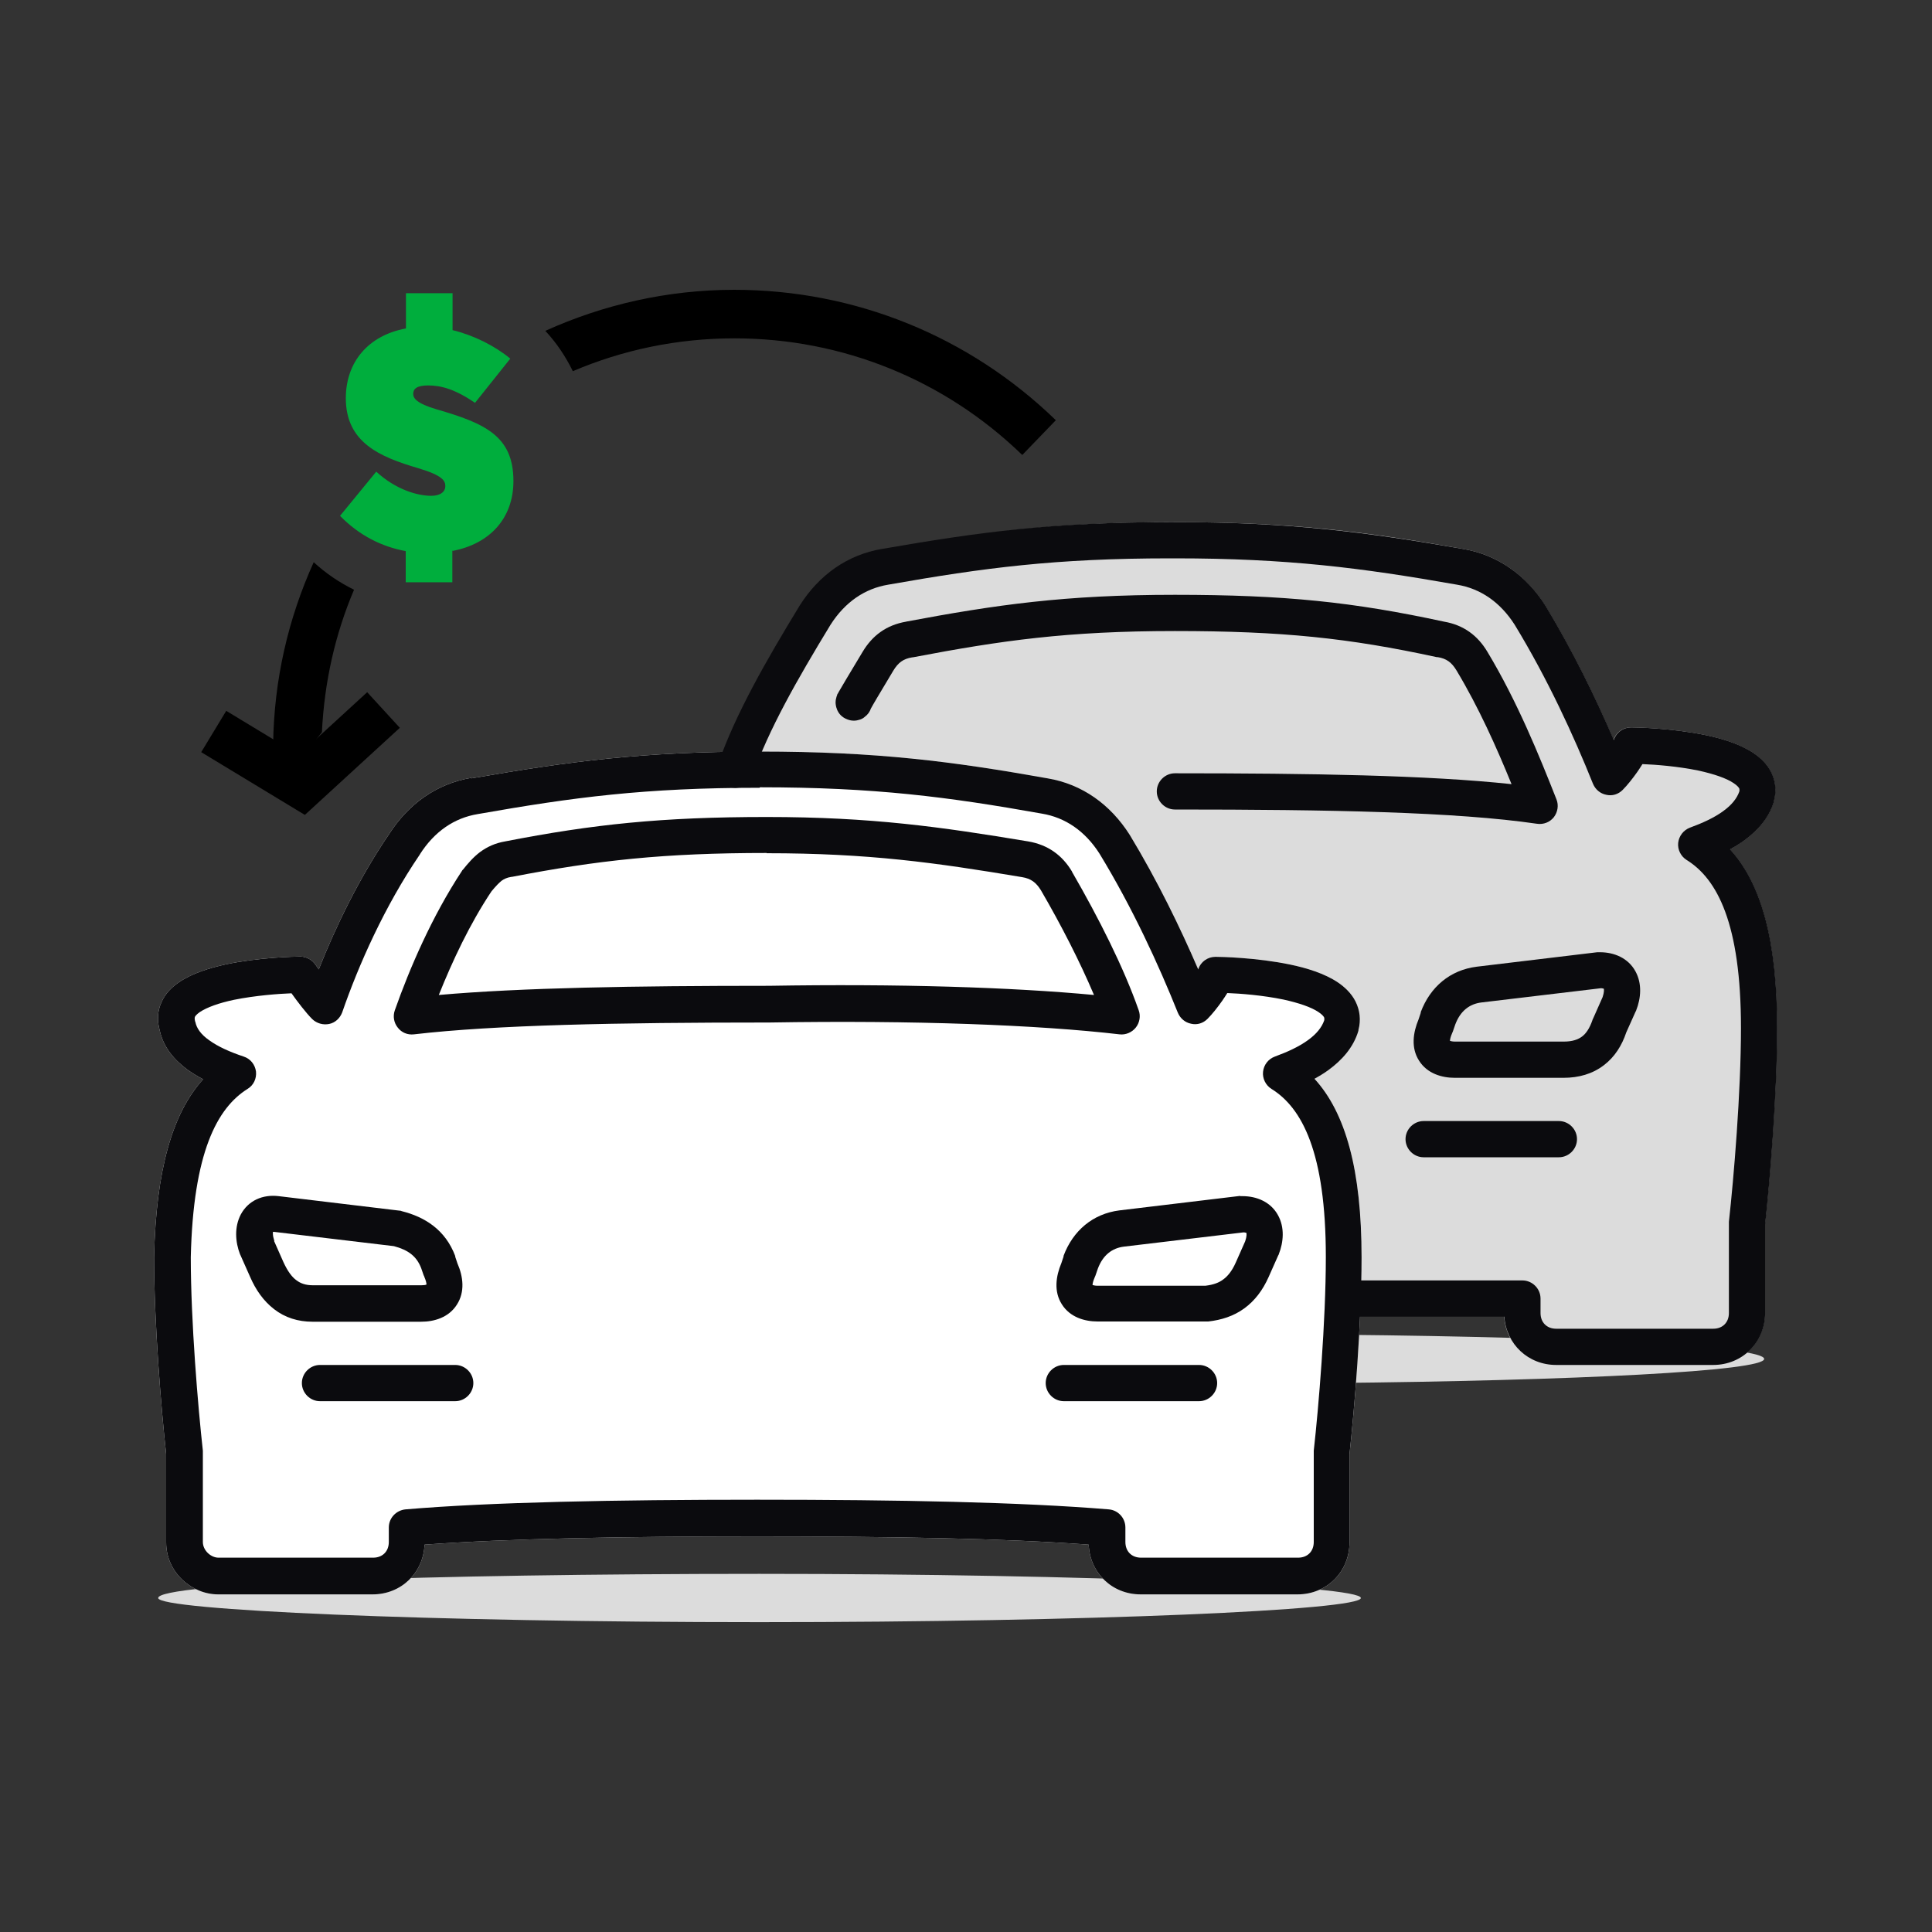
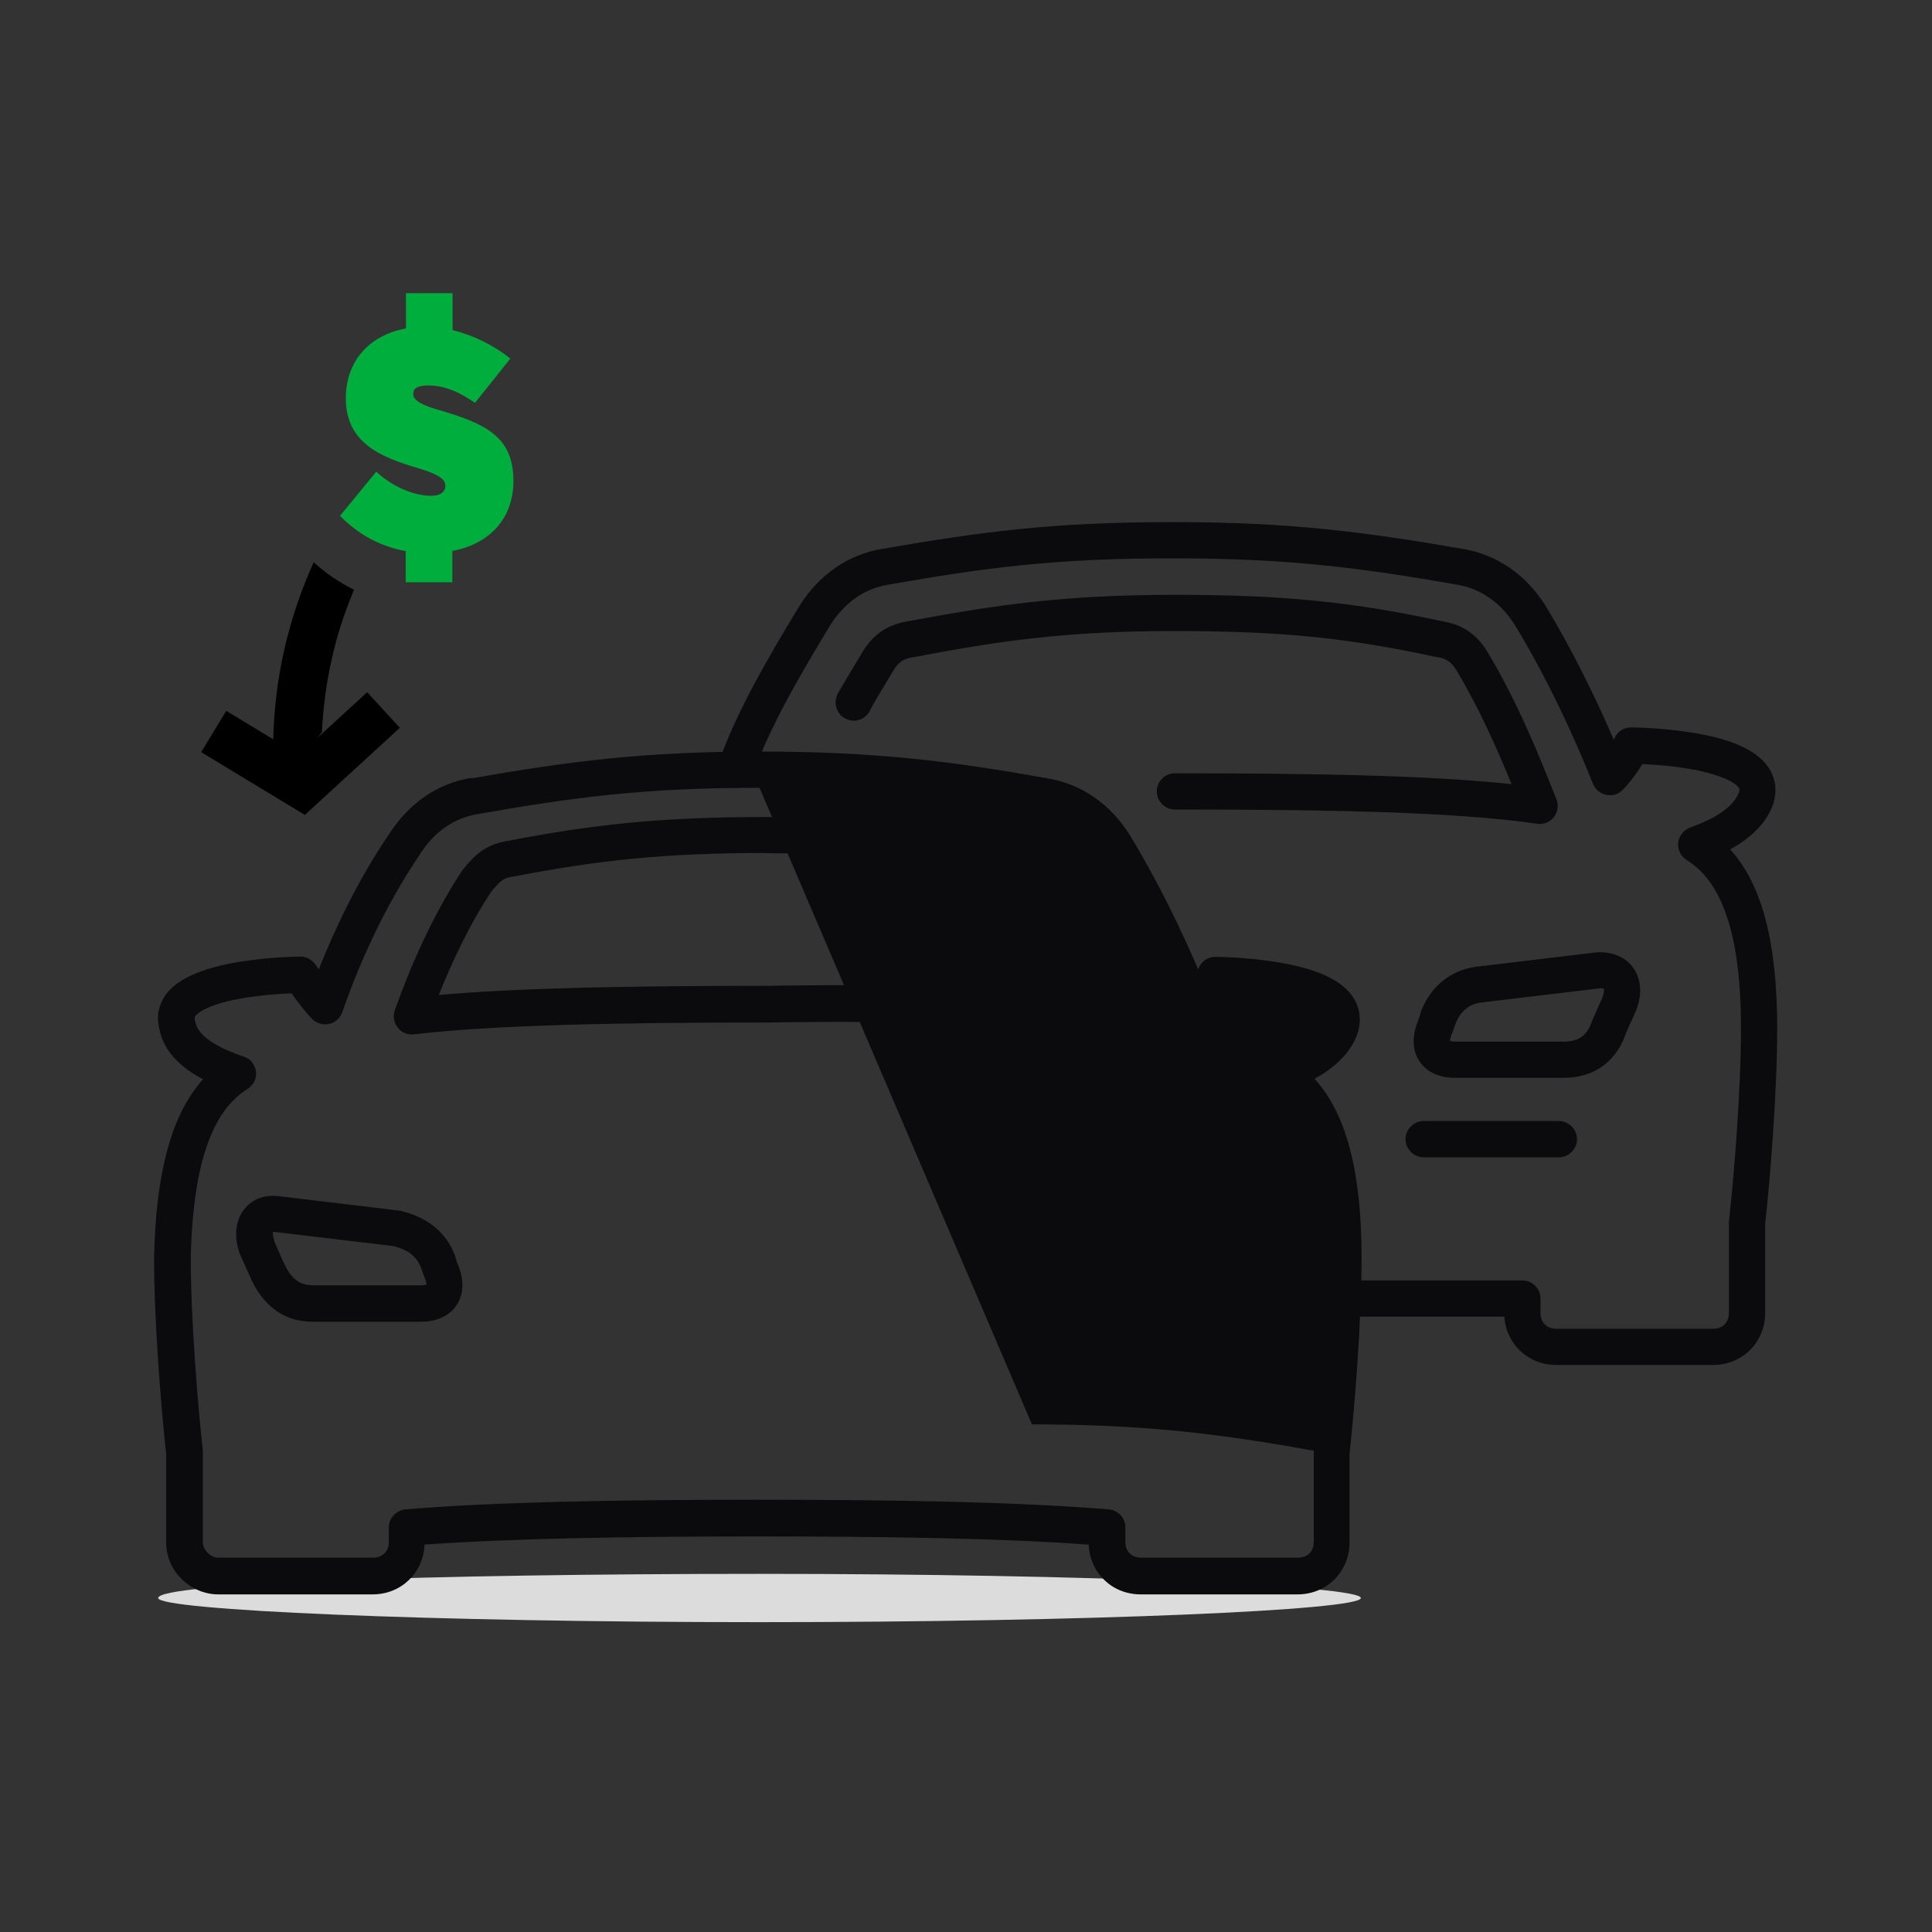
<svg xmlns="http://www.w3.org/2000/svg" id="Layer_1" data-name="Layer 1" viewBox="0 0 80 80">
  <rect x="0" y="0" width="80" height="80" fill="#333333" stroke="none" />
  <defs>
    <style>
      .cls-1 {
        fill: #fff;
      }

      .cls-1, .cls-2, .cls-3 {
        fill-rule: evenodd;
      }

      .cls-4 {
        fill: #00ae3d;
      }

      .cls-2, .cls-5 {
        fill: #dcdcdc;
      }

      .cls-3 {
        fill: #0b0b0e;
      }

      .cls-6 {
        fill: none;
        stroke: #000;
        stroke-miterlimit: 10;
        stroke-width: 2px;
      }
    </style>
  </defs>
-   <path class="cls-2" d="M36.72,22.73c4.03-.7,7.07-1.11,11.93-1.11s8,.41,11.93,1.11c1.43.24,2.6,1.08,3.4,2.34h0c1.15,1.9,2.09,3.84,2.84,5.58,0-.01,0-.02,0-.02,0,0,0,0,0,0,.1-.31.39-.51.71-.51.22,0,1.7.03,3.09.32.68.14,1.43.37,1.98.74.28.19.56.45.73.79.18.36.23.77.12,1.18,0,.01,0,.02,0,.03-.21.71-.7,1.23-1.23,1.62-.19.14-.39.26-.59.37,1.29,1.41,1.95,3.78,1.95,7.4,0,2.72-.3,6.31-.5,8.14v3.66c0,1.21-.94,2.15-2.15,2.15h-6.5c-1.18,0-2.1-.89-2.15-2.06-3.51-.26-13.75-.34-13.75-.34,0,0-18.19-23.54-18.14-23.46.7-1.77,1.67-3.78,2.91-5.6.8-1.25,1.97-2.09,3.4-2.33Z" />
  <path class="cls-5" d="M31.45,67.17c-13.7,0-24.9-.5-24.9-1,0-.6,11.1-1,24.9-1s24.9.5,24.9,1-11.2,1-24.9,1Z" />
-   <path class="cls-5" d="M55.55,55.27c10.2.1,17.5.5,17.5,1s-7.7.9-18.1,1c.3-.6.5-1.3.6-2Z" />
-   <path class="cls-1" d="M19.52,32.23c4.03-.7,7.07-1.11,11.93-1.11s8,.41,11.93,1.11c1.43.24,2.6,1.08,3.4,2.34h0c1.15,1.9,2.09,3.84,2.84,5.58,0-.01,0-.02,0-.02,0,0,0,0,0,0,.1-.31.39-.51.71-.51.22,0,1.7.03,3.09.32.68.14,1.43.37,1.98.74.28.19.56.45.73.79.18.36.23.77.12,1.18,0,.01,0,.02,0,.03-.21.71-.7,1.23-1.23,1.62-.19.14-.39.26-.59.37,1.29,1.41,1.95,3.78,1.95,7.4,0,2.72-.3,6.31-.5,8.14v3.66c0,1.21-.94,2.15-2.15,2.15h-6.5c-1.18,0-2.1-.89-2.15-2.06-3.51-.26-8.22-.34-13.75-.34s-10.32.09-13.75.34c-.05,1.17-.97,2.06-2.15,2.06h-6.4c-1.08,0-2.15-.9-2.15-2.15v-3.66c-.2-1.83-.5-5.42-.5-8.14v-.02c.08-3.59.75-5.94,2.03-7.36-.23-.12-.44-.25-.64-.39-.53-.39-1.01-.92-1.16-1.65-.11-.4-.09-.79.08-1.16.16-.36.43-.62.71-.81.55-.38,1.28-.6,1.96-.75,1.38-.29,2.86-.32,3.08-.32.25,0,.48.13.62.33.04.06.09.13.14.2.7-1.77,1.67-3.78,2.91-5.6.8-1.25,1.97-2.09,3.4-2.33Z" />
-   <path class="cls-3" d="M31.45,32.62c-4.74,0-7.7.39-11.67,1.09h0c-.97.16-1.79.72-2.39,1.66,0,0,0,.01-.01.02-1.45,2.13-2.53,4.56-3.21,6.53-.09.24-.29.43-.54.48s-.51-.02-.7-.2c-.26-.26-.61-.72-.86-1.07-.53.02-1.49.09-2.38.27-.62.13-1.12.31-1.42.51-.14.1-.19.17-.2.2h0s-.02.05,0,.14c0,.02.01.05.02.07.05.25.22.51.58.76.36.26.85.48,1.42.67.28.09.47.33.51.62.03.29-.1.57-.35.72-1.26.79-2.25,2.63-2.35,6.97,0,2.66.3,6.22.5,8.01,0,.03,0,.06,0,.08v3.7c0,.35.33.65.65.65h6.4c.39,0,.65-.26.65-.65v-.6c0-.39.3-.71.69-.75,3.53-.3,8.66-.4,14.56-.4s10.93.1,14.56.4c.39.03.69.36.69.75v.6c0,.39.26.65.65.65h6.5c.39,0,.65-.26.65-.65v-3.7s0-.06,0-.08c.2-1.79.5-5.36.5-8.02,0-4.34-.99-6.18-2.25-6.96-.24-.15-.38-.43-.35-.71.03-.29.22-.53.49-.63.52-.19,1-.41,1.37-.68.36-.26.57-.53.67-.81.02-.07,0-.11,0-.13-.02-.04-.08-.12-.23-.22-.31-.21-.82-.38-1.45-.52-.87-.18-1.79-.25-2.33-.27-.07.11-.14.22-.21.32-.19.27-.42.56-.61.75-.18.18-.43.26-.68.2-.25-.05-.45-.22-.55-.46-.79-1.97-1.87-4.33-3.24-6.58-.6-.94-1.42-1.5-2.39-1.66h0s0,0,0,0c-3.87-.69-6.92-1.09-11.67-1.09ZM19.52,32.23c4.03-.7,7.07-1.11,11.93-1.11s8,.41,11.93,1.11c1.43.24,2.6,1.08,3.4,2.34h0c1.15,1.9,2.09,3.84,2.84,5.58,0-.01,0-.02,0-.02,0,0,0,0,0,0,.1-.31.39-.51.71-.51.22,0,1.7.03,3.09.32.68.14,1.43.37,1.98.74.28.19.56.45.73.79.18.36.23.77.12,1.18,0,.01,0,.02,0,.03-.21.71-.7,1.23-1.23,1.62-.19.14-.39.26-.59.37,1.29,1.41,1.95,3.78,1.95,7.4,0,2.72-.3,6.31-.5,8.14v3.66c0,1.21-.94,2.15-2.15,2.15h-6.5c-1.18,0-2.1-.89-2.15-2.06-3.51-.26-8.22-.34-13.75-.34s-10.32.09-13.75.34c-.05,1.17-.97,2.06-2.15,2.06h-6.4c-1.08,0-2.15-.9-2.15-2.15v-3.66c-.2-1.83-.5-5.42-.5-8.14v-.02c.08-3.59.75-5.94,2.03-7.36-.23-.12-.44-.25-.64-.39-.53-.39-1.01-.92-1.16-1.65-.11-.4-.09-.79.08-1.16.16-.36.43-.62.71-.81.55-.38,1.28-.6,1.96-.75,1.38-.29,2.86-.32,3.08-.32.25,0,.48.13.62.33.04.06.09.13.14.2.7-1.77,1.67-3.78,2.91-5.6.8-1.25,1.97-2.09,3.4-2.33Z" />
+   <path class="cls-3" d="M31.45,32.62c-4.74,0-7.7.39-11.67,1.09h0c-.97.16-1.79.72-2.39,1.66,0,0,0,.01-.01.02-1.45,2.13-2.53,4.56-3.21,6.53-.09.24-.29.43-.54.48s-.51-.02-.7-.2c-.26-.26-.61-.72-.86-1.07-.53.02-1.49.09-2.38.27-.62.13-1.12.31-1.42.51-.14.1-.19.17-.2.2h0s-.02.05,0,.14c0,.02.01.05.02.07.05.25.22.51.58.76.36.26.85.48,1.42.67.28.09.47.33.51.62.03.29-.1.57-.35.72-1.26.79-2.25,2.63-2.35,6.97,0,2.66.3,6.22.5,8.01,0,.03,0,.06,0,.08v3.7c0,.35.33.65.65.65h6.4c.39,0,.65-.26.65-.65v-.6c0-.39.3-.71.69-.75,3.53-.3,8.66-.4,14.56-.4s10.93.1,14.56.4c.39.03.69.36.69.75v.6c0,.39.26.65.65.65h6.5c.39,0,.65-.26.65-.65v-3.7s0-.06,0-.08h0s0,0,0,0c-3.87-.69-6.92-1.09-11.67-1.09ZM19.52,32.23c4.03-.7,7.07-1.11,11.93-1.11s8,.41,11.93,1.11c1.43.24,2.6,1.08,3.4,2.34h0c1.15,1.9,2.09,3.84,2.84,5.58,0-.01,0-.02,0-.02,0,0,0,0,0,0,.1-.31.39-.51.71-.51.22,0,1.7.03,3.09.32.68.14,1.43.37,1.98.74.28.19.56.45.73.79.18.36.23.77.12,1.18,0,.01,0,.02,0,.03-.21.71-.7,1.23-1.23,1.62-.19.14-.39.26-.59.37,1.29,1.41,1.95,3.78,1.95,7.4,0,2.72-.3,6.31-.5,8.14v3.66c0,1.21-.94,2.15-2.15,2.15h-6.5c-1.18,0-2.1-.89-2.15-2.06-3.51-.26-8.22-.34-13.75-.34s-10.32.09-13.75.34c-.05,1.17-.97,2.06-2.15,2.06h-6.4c-1.08,0-2.15-.9-2.15-2.15v-3.66c-.2-1.83-.5-5.42-.5-8.14v-.02c.08-3.59.75-5.94,2.03-7.36-.23-.12-.44-.25-.64-.39-.53-.39-1.01-.92-1.16-1.65-.11-.4-.09-.79.08-1.16.16-.36.43-.62.71-.81.55-.38,1.28-.6,1.96-.75,1.38-.29,2.86-.32,3.08-.32.25,0,.48.13.62.33.04.06.09.13.14.2.7-1.77,1.67-3.78,2.91-5.6.8-1.25,1.97-2.09,3.4-2.33Z" />
  <path class="cls-3" d="M51.36,49.53s.06,0,.09,0c.59,0,1.17.24,1.47.79.28.51.23,1.11.03,1.62,0,.01-.01.03-.02.04l-.4.9-.69-.3.69.3c-.24.54-.57.98-1.01,1.3-.44.32-.95.48-1.49.54-.03,0-.06,0-.08,0h-4.5c-.53,0-1.14-.17-1.48-.71-.34-.53-.25-1.16-.02-1.71l.09-.27s0-.02,0-.03c.39-1.04,1.21-1.74,2.31-1.88h0s5-.6,5-.6ZM51.49,51.03l-4.95.59c-.49.06-.87.35-1.08.91l-.1.29s-.02.05-.03.07c-.07.16-.09.27-.09.32.04.01.1.03.21.03h4.46c.34-.04.57-.13.74-.26.18-.13.36-.34.52-.7l.39-.88c.07-.21.06-.31.05-.35-.02,0-.05-.02-.12-.02Z" />
  <path class="cls-3" d="M43.3,57.27c0-.41.34-.75.75-.75h5.6c.41,0,.75.34.75.75s-.34.75-.75.75h-5.6c-.41,0-.75-.34-.75-.75Z" />
  <path class="cls-3" d="M20.92,34.84c3.64-.71,6.49-1.01,10.83-1.01s7.21.41,10.82,1.01c.83.14,1.42.58,1.82,1.25h0s0,.01,0,.01c1.11,1.92,2.14,3.96,2.76,5.73.09.24.04.52-.12.72-.16.2-.42.31-.67.28-3.35-.39-8.52-.59-14.5-.49h-.01s0,0,0,0c-6.31,0-11.36.1-14.71.49-.26.03-.51-.07-.67-.28-.16-.2-.21-.47-.12-.72.61-1.73,1.54-3.89,2.78-5.77.01-.02.02-.04.04-.05.2-.25.43-.52.71-.73.3-.22.63-.37,1.04-.44ZM31.75,35.32c-4.25,0-7,.3-10.56.99h-.02c-.19.03-.3.09-.4.16-.11.09-.23.21-.42.44-.9,1.35-1.62,2.89-2.18,4.29,3.39-.3,8.08-.38,13.67-.38,5.34-.09,10.06.06,13.46.38-.58-1.37-1.35-2.88-2.2-4.34-.2-.32-.41-.48-.78-.54-3.58-.6-6.34-.99-10.58-.99Z" />
  <path class="cls-3" d="M37.52,25.74c3.73-.7,6.57-1.11,11.13-1.11s7.39.3,11.14,1.11c.82.14,1.4.58,1.8,1.25,1.24,2.06,2.15,4.31,2.86,6.11.1.25.05.53-.11.74-.17.21-.43.31-.7.27-3.34-.49-8.58-.59-14.99-.59-.41,0-.75-.34-.75-.75s.34-.75.75-.75c5.65,0,10.49.08,13.94.45-.62-1.52-1.36-3.18-2.28-4.71-.2-.33-.41-.49-.78-.55-.01,0-.02,0-.04,0-3.64-.79-6.39-1.08-10.84-1.08s-7.19.39-10.86,1.09h-.02c-.37.06-.58.22-.78.55-.6,1-.85,1.42-.94,1.59,0,0,0,0,0,.01-.02.05-.04.09-.07.13l-.59-.4q.59.4.59.4h0s0,0,0,0h0s0,.02-.02.03c0,0-.02.03-.05.06,0,0-.02.03-.04.04-.01.01-.06.05-.12.1-.03.02-.1.06-.19.08-.09.03-.27.06-.47-.02-.49-.18-.49-.67-.49-.7,0-.1.02-.18.03-.2,0-.03.02-.06.02-.07.01-.03.02-.05.02-.06,0-.02.02-.04.03-.05.01-.03.03-.06.06-.11.1-.18.36-.61.96-1.61.4-.67.98-1.11,1.81-1.25Z" />
-   <path class="cls-3" d="M12.5,57.27c0-.41.34-.75.75-.75h5.6c.41,0,.75.34.75.75s-.34.75-.75.75h-5.6c-.41,0-.75-.34-.75-.75Z" />
  <path class="cls-3" d="M11.54,49.53l5,.6s.06,0,.09.02c.96.24,1.81.77,2.22,1.86,0,0,0,.02,0,.03l.09.27c.24.55.32,1.18-.02,1.71-.34.54-.95.71-1.48.71h-4.5c-.6,0-1.14-.17-1.59-.52-.44-.34-.76-.8-.99-1.33l.67-.3-.67.3-.4-.9s-.01-.03-.02-.04c-.2-.52-.24-1.13.03-1.65.31-.58.91-.84,1.57-.76ZM11.35,51.39l.39.88c.17.37.35.61.53.74.17.13.38.21.68.21h4.5c.1,0,.17-.01.21-.03,0-.05-.02-.16-.09-.32,0-.02-.02-.04-.03-.07l-.1-.29c-.19-.49-.53-.75-1.13-.91l-4.95-.59h0s-.05,0-.06,0c0,.02,0,.05,0,.08,0,.07.02.17.06.3Z" />
  <path class="cls-3" d="M48.45,23.12c-4.74,0-7.7.39-11.67,1.09h0c-.97.16-1.79.72-2.39,1.66-1.4,2.3-2.56,4.34-3.23,6.25-.14.39-.56.6-.96.46-.39-.14-.6-.56-.46-.96.73-2.08,1.97-4.24,3.37-6.54h0c.8-1.27,1.98-2.11,3.41-2.35,4.03-.7,7.07-1.11,11.93-1.11.03,0,.07,0,.1,0,.03,0,.07,0,.1,0,4.75,0,7.9.41,11.93,1.11,1.43.24,2.61,1.08,3.41,2.34h0c1.15,1.9,2.09,3.84,2.84,5.58,0-.02,0-.02,0-.02.1-.31.39-.51.71-.51.22,0,1.7.03,3.09.32.68.14,1.43.37,1.98.74.28.19.56.45.73.79.18.36.23.77.12,1.18,0,.01,0,.02,0,.03-.21.71-.7,1.23-1.23,1.62-.19.14-.39.26-.59.37,1.29,1.41,1.95,3.78,1.95,7.4,0,2.72-.3,6.31-.5,8.14v3.66c0,1.21-.94,2.15-2.15,2.15h-6.5c-1.16,0-2.07-.86-2.15-2h-6.15c-.41,0-.75-.34-.75-.75s.34-.75.75-.75h6.9c.41,0,.75.34.75.75v.6c0,.39.26.65.65.65h6.5c.39,0,.65-.26.65-.65v-3.7s0-.06,0-.08c.2-1.79.5-5.36.5-8.02,0-4.34-.99-6.18-2.25-6.96-.24-.15-.38-.43-.35-.71s.22-.53.49-.63c.52-.19,1-.41,1.37-.68.36-.26.57-.53.67-.81.02-.07,0-.11,0-.13-.02-.04-.08-.12-.23-.22-.31-.21-.82-.38-1.45-.52-.87-.18-1.79-.25-2.33-.27-.07.11-.14.22-.21.32-.19.27-.42.56-.61.75-.18.18-.43.26-.68.2-.25-.05-.45-.22-.55-.46-.79-1.97-1.87-4.33-3.24-6.58-.6-.94-1.42-1.5-2.39-1.66h0c-3.97-.7-7.03-1.09-11.67-1.09-.03,0-.07,0-.1,0-.03,0-.07,0-.1,0Z" />
  <path class="cls-3" d="M66.16,39.43s.06,0,.09,0c.59,0,1.17.24,1.47.79.28.51.23,1.11.03,1.62,0,.01-.01.03-.02.04l-.39.87c-.18.54-.48,1.02-.93,1.36-.47.36-1.04.52-1.67.52h-4.5c-.53,0-1.14-.17-1.48-.71-.34-.53-.25-1.16-.02-1.71l.09-.27s0-.02,0-.03c.39-1.04,1.21-1.74,2.31-1.88h0s5-.6,5-.6ZM66.29,40.92l-4.95.59c-.49.06-.87.35-1.08.91l-.1.29s-.02.05-.03.07c-.07.16-.09.27-.09.32.04.01.1.03.21.03h4.5c.37,0,.6-.09.76-.21.16-.12.31-.33.43-.68,0-.02.02-.05.03-.07l.39-.88c.07-.21.06-.31.05-.35-.02,0-.05-.02-.12-.02Z" />
  <path class="cls-3" d="M58.2,47.17c0-.41.34-.75.75-.75h5.6c.41,0,.75.34.75.75s-.34.75-.75.75h-5.6c-.41,0-.75-.34-.75-.75Z" />
  <g>
-     <path d="M30.41,12c-2.79,0-5.44.62-7.83,1.7.46.49.84,1.06,1.14,1.67,2.06-.88,4.32-1.36,6.69-1.36,4.48,0,8.71,1.72,11.92,4.83l1.39-1.44c-3.59-3.48-8.32-5.4-13.32-5.4Z" />
    <path d="M11.3,30.85l.98.78,1.05-1.31c.1-2.08.55-4.07,1.33-5.9-.61-.3-1.17-.68-1.67-1.14-1.05,2.32-1.65,4.87-1.68,7.57Z" />
  </g>
  <path class="cls-4" d="M18.73,22.8v1.31h-1.93v-1.29c-.99-.18-1.93-.65-2.72-1.46l1.5-1.83c.78.72,1.67,1,2.28,1,.39,0,.58-.18.58-.4s-.11-.44-1.11-.74c-1.61-.47-3.01-1.07-3.01-2.9,0-1.49.92-2.6,2.49-2.89v-1.46h1.93v1.53c.87.21,1.75.65,2.39,1.18l-1.46,1.83c-.82-.56-1.4-.72-1.94-.72-.47,0-.62.14-.62.35,0,.17.12.39.97.64,2,.58,3.18,1.1,3.18,2.97,0,1.55-.99,2.6-2.51,2.89Z" />
  <polyline class="cls-6" points="8.85 30.29 12.5 32.5 15.88 29.4" />
</svg>